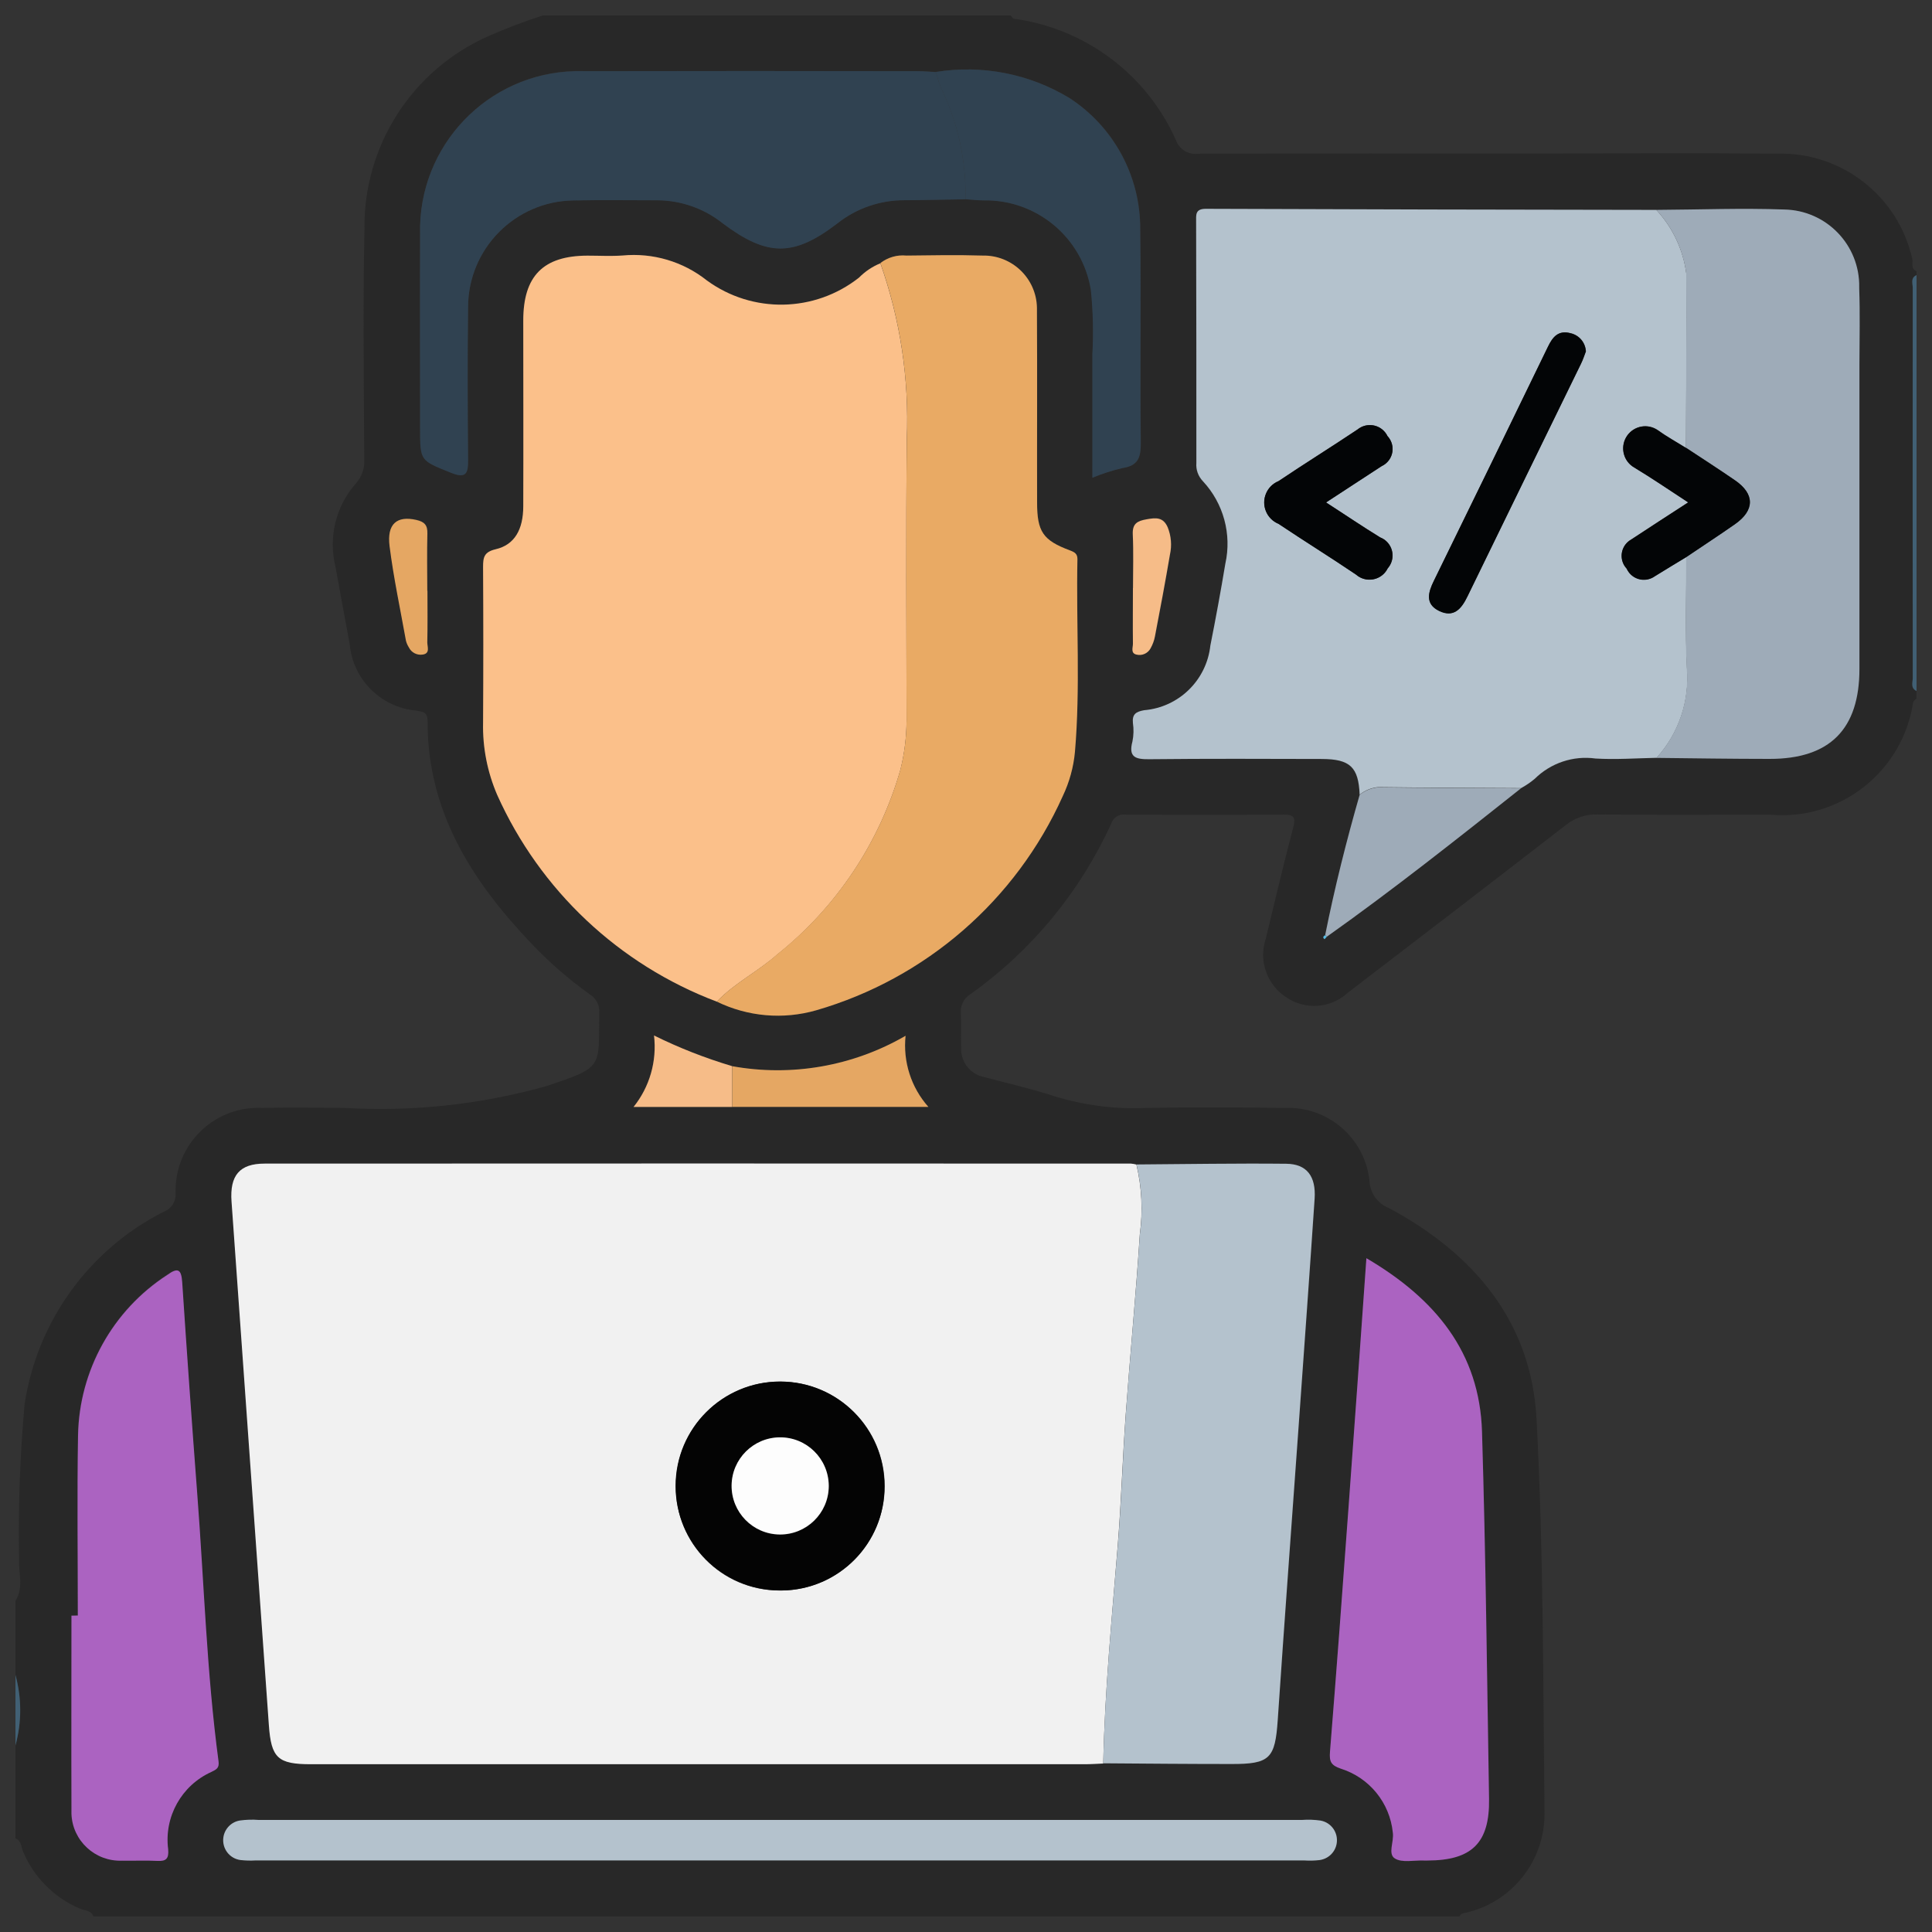
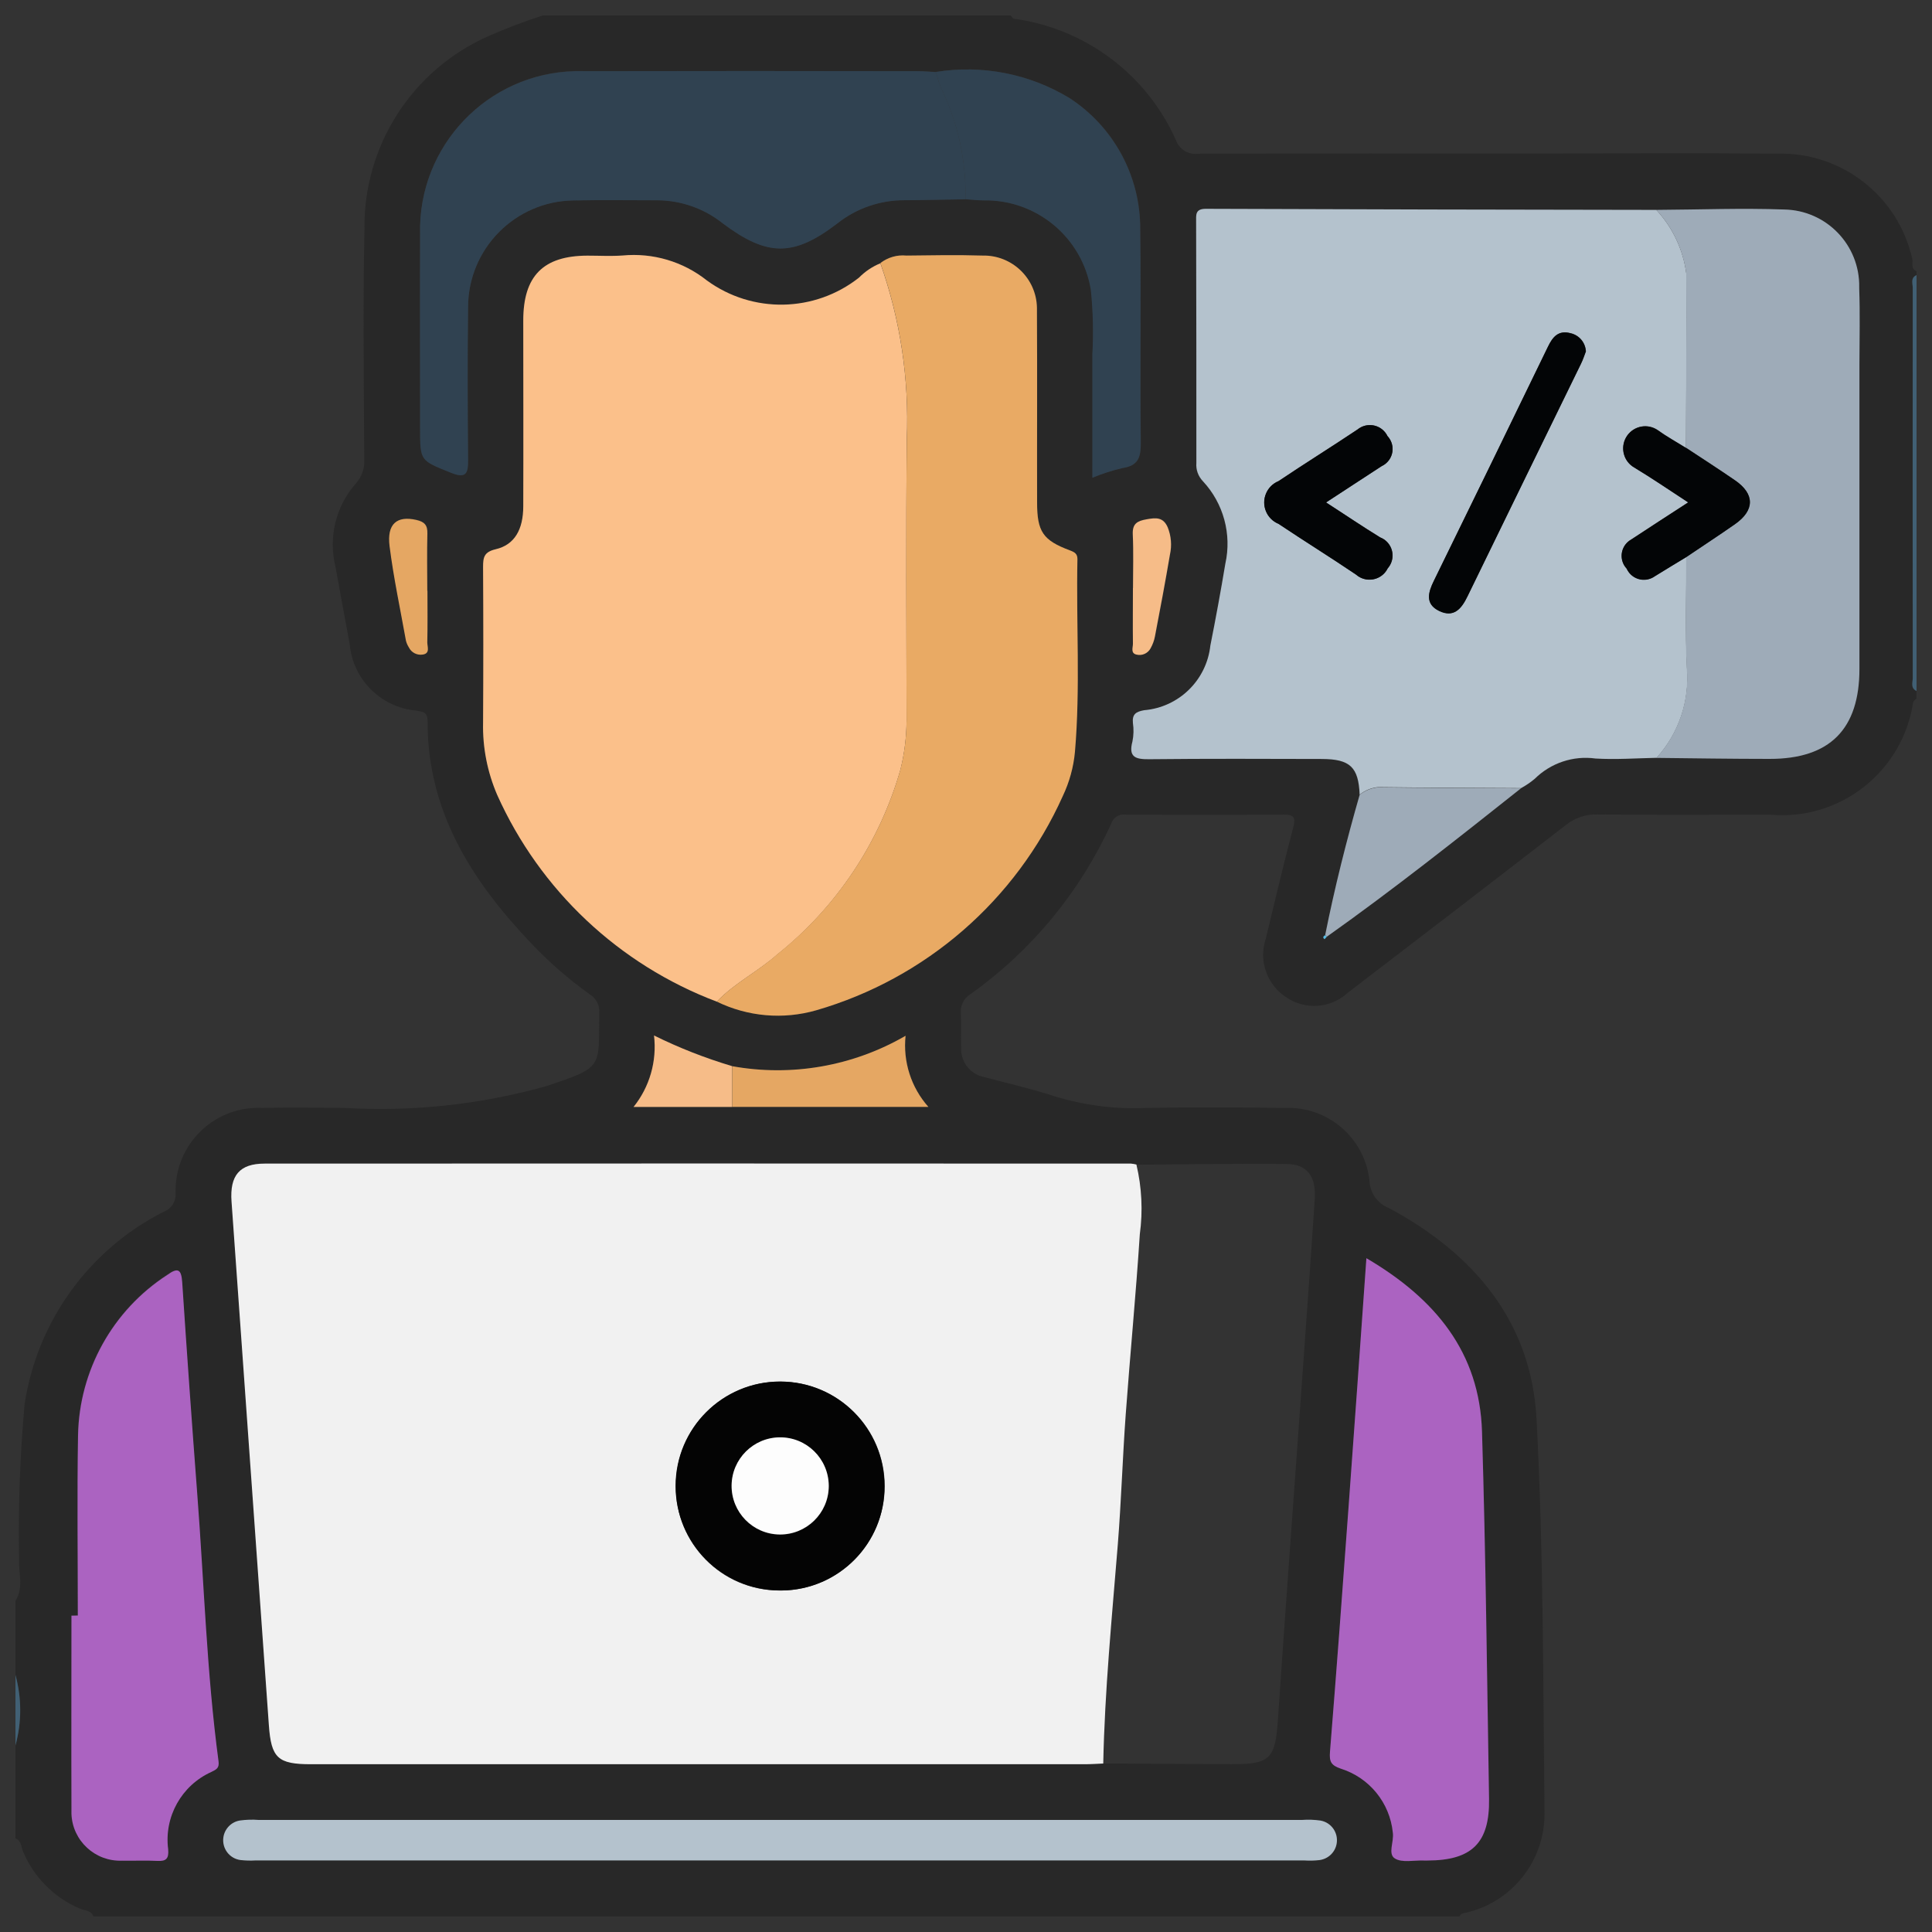
<svg xmlns="http://www.w3.org/2000/svg" id="Layer_1" data-name="Layer 1" viewBox="0 0 250 250">
  <rect x="0" y="0" width="250" height="250" fill="#333333" stroke="none" />
  <defs>
    <style>      .cls-1 {        fill: #e5a763;      }      .cls-1, .cls-2, .cls-3, .cls-4, .cls-5, .cls-6, .cls-7, .cls-8, .cls-9, .cls-10, .cls-11, .cls-12, .cls-13, .cls-14, .cls-15 {        stroke-width: 0px;      }      .cls-2 {        fill: #040404;      }      .cls-3 {        fill: #59bce5;      }      .cls-4 {        fill: #304251;      }      .cls-5 {        fill: #fbc08a;      }      .cls-6 {        fill: #b4c2cd;      }      .cls-7 {        fill: #030506;      }      .cls-8 {        fill: #f1f1f1;      }      .cls-9 {        fill: #416074;      }      .cls-10 {        fill: #282828;      }      .cls-11 {        fill: #ab63c1;      }      .cls-12 {        fill: #e9aa64;      }      .cls-13 {        fill: #fdfdfd;      }      .cls-14 {        fill: #f6bc88;      }      .cls-15 {        fill: #9eabb8;      }    </style>
  </defs>
  <path id="Path_311" data-name="Path 311" class="cls-10" d="m248,35.12v.48c-.82.36-.49,1.1-.49,1.68-.01,16.81-.01,33.62,0,50.44,0,.58-.32,1.31.48,1.69v.97c-.15.16-.38.32-.43.5-1.35,8.98-9.47,15.36-18.51,14.54-7.43,0-14.89.05-22.33-.03-1.5-.05-2.98.45-4.14,1.4-9.36,7.25-18.74,14.46-28.15,21.65-2.2,2.05-5.52,2.3-8,.6-2.5-1.62-3.59-4.74-2.64-7.57,1.16-4.81,2.3-9.63,3.56-14.42.35-1.33.04-1.65-1.29-1.64-6.8.04-13.6.04-20.41,0-.8-.12-1.57.35-1.84,1.12-4.03,8.86-10.32,16.49-18.25,22.13-.82.5-1.3,1.41-1.23,2.37.08,1.52,0,3.04.04,4.56-.08,1.84,1.21,3.46,3.03,3.79,3.01.81,6.05,1.49,9,2.46,3.82,1.18,7.81,1.7,11.8,1.53,6-.12,12.01-.09,18.01,0,5.54-.26,10.33,3.8,10.99,9.31.03,1.62,1.03,3.07,2.55,3.65,10.88,5.86,18.38,14.59,19.07,27.2.91,17.01.85,34.08,1.04,51.13.03,6.16-4.23,11.51-10.24,12.86-.32.08-.63.08-.73.46H12.09c-.3-.81-1.12-.73-1.74-1-3.31-1.4-5.95-4.04-7.35-7.35-.27-.61-.19-1.44-1-1.74v-12.01c.82-2.99.82-6.14,0-9.13v-9.61c1.07-1.67.41-3.52.47-5.27-.13-6.72.11-13.45.71-20.15,1.62-10.73,8.32-20.01,18-24.92.96-.35,1.59-1.28,1.55-2.3-.25-5.9,4.34-10.89,10.24-11.14.33-.01.66-.01.98,0,3.52-.06,7.05-.03,10.57,0,8.78.52,17.58-.42,26.05-2.78,7.67-2.53,6.87-2.42,6.97-9.52.08-.95-.39-1.87-1.2-2.38-2.74-1.95-5.28-4.17-7.6-6.61-7.68-8.08-13.46-17.09-13.41-28.77,0-1.18-.67-1.21-1.49-1.35-4.57-.42-8.19-4.05-8.59-8.62-.61-3.3-1.24-6.6-1.82-9.9-.97-3.8-.02-7.83,2.55-10.79.81-.86,1.23-2.02,1.15-3.2-.04-9.93-.18-19.86.03-29.78-.14-10.8,6.18-20.64,16.06-24.99,2.29-1.01,4.63-1.9,7.01-2.67h60.54c.16.15.29.4.46.43,9.23,1.26,17.15,7.2,20.94,15.71.42,1.19,1.62,1.92,2.87,1.75,14.81-.05,29.62-.03,44.43-.03,10.17,0,20.34-.06,30.5.02,8.33-.22,15.65,5.48,17.47,13.6.14.51-.26,1.29.57,1.62Zm-153.26,102.84c-3.48-1.04-6.86-2.37-10.11-3.97.39,3.31-.56,6.65-2.65,9.25h38.16c-2.23-2.52-3.3-5.86-2.95-9.2-6.78,3.93-14.74,5.32-22.45,3.93h0Zm76.95-16.75c8.6-6.1,16.86-12.65,25.12-19.2.63-.34,1.22-.74,1.76-1.2,2.07-2.05,4.98-3.03,7.87-2.63,2.62.16,5.27-.05,7.91-.09,4.88.05,9.76.12,14.63.13,7.79,0,11.62-3.84,11.62-11.66v-39.39c0-3.28.09-6.57-.03-9.85.17-5.45-4.11-10.01-9.57-10.18-.04,0-.09,0-.13,0-5.51-.2-11.04,0-16.56.05-19.43-.04-38.86-.09-58.29-.14-1.39,0-1.26.78-1.26,1.7.02,10.4.03,20.79.03,31.19-.07.87.24,1.72.84,2.35,2.67,2.86,3.76,6.86,2.91,10.68-.58,3.54-1.23,7.08-1.94,10.6-.48,4.47-4.07,7.98-8.56,8.36-1.06.19-1.57.5-1.46,1.65.12.79.1,1.6-.06,2.39-.56,2.09.46,2.32,2.21,2.3,7.43-.07,14.87-.04,22.3-.03,3.66,0,4.74,1.06,4.89,4.64-1.72,5.99-3.23,12.03-4.46,18.14-.26.14-.36.32-.08.52.1-.1.2-.2.29-.31h0ZM121.11,9.31c-.8-.04-1.6-.12-2.39-.12h-43.23c-11.35-.32-20.81,8.63-21.13,19.98-.01.36-.01.72,0,1.08-.04,8.4,0,16.81,0,25.21,0,4.2.04,4.1,3.95,5.68,2.01.81,2.29.13,2.26-1.68-.06-6.56-.08-13.13,0-19.7,0-7.58,6.1-13.76,13.68-13.84,3.6-.07,7.2,0,10.81-.02,3.07.02,6.04,1.06,8.44,2.97,5.78,4.34,9.19,4.37,14.85.03,2.46-1.95,5.52-3.01,8.66-3.01,2.64,0,5.28-.07,7.92-.12.79.05,1.59.14,2.39.15,6.85-.11,12.74,4.81,13.85,11.57.29,2.78.35,5.59.2,8.38.02,5.25,0,10.5,0,15.94,1.26-.52,2.55-.94,3.88-1.25,2.03-.29,2.4-1.37,2.38-3.26-.1-9.2.04-18.42-.08-27.61.05-6.87-3.41-13.29-9.17-17.02-5.17-3.13-11.29-4.32-17.27-3.36h0Zm-28.36,120.3c4,1.95,8.58,2.35,12.86,1.13,14.18-4.11,25.85-14.24,31.9-27.71.86-1.81,1.4-3.75,1.58-5.75.7-8.3.14-16.62.32-24.93,0-.68-.35-.89-.97-1.12-3.51-1.31-4.25-2.43-4.25-6.23,0-8.24.03-16.48-.02-24.71.17-3.81-2.78-7.03-6.58-7.2-.16,0-.31,0-.47,0-3.27-.09-6.56-.03-9.84,0-1.21-.12-2.41.23-3.37.97-1.04.43-1.98,1.06-2.76,1.85-5.74,4.53-13.79,4.68-19.69.37-3.08-2.45-6.98-3.61-10.9-3.23-1.51.11-3.04,0-4.56.02-5.71.03-8.29,2.64-8.29,8.4v24.02c0,3.03-1.14,5-3.56,5.57-1.5.35-1.65,1.03-1.64,2.29.05,6.72.05,13.45,0,20.17-.07,3.21.56,6.4,1.83,9.34,5.53,12.34,15.75,21.97,28.4,26.75h0Zm50.02,98.58c5.51.03,11.02.08,16.54.1,5.06.02,5.71-.71,6.05-5.73.86-12.76,1.81-25.5,2.72-38.25.69-9.73,1.41-19.45,2.05-29.17.19-2.93-1.01-4.51-3.66-4.52-6.46-.07-12.93.05-19.39.09-.23-.06-.47-.1-.7-.12H34.26c-3.23,0-4.52,1.53-4.29,4.91,1.6,22.58,3.21,45.16,4.83,67.74.32,4.3,1.17,5.07,5.47,5.07h100.11c.78-.02,1.58-.07,2.38-.1h0Zm34.05-65.38c-.8,11.14-1.55,21.83-2.33,32.51-.77,10.45-1.54,20.9-2.38,31.35-.1,1.26.11,1.76,1.39,2.2,3.7,1.16,6.34,4.42,6.74,8.27.18,1.16-.69,2.76.26,3.35.95.59,2.47.22,3.74.27h.48c5.74,0,8.06-2.29,7.97-7.97-.27-15.84-.42-31.69-.91-47.53-.32-10.23-6.01-17.18-14.97-22.44h0ZM10.07,209.02h-.85c0,8.32-.02,16.65,0,24.97-.24,3.48,2.39,6.49,5.87,6.72.23.02.45.02.68,0,1.52.04,3.04-.05,4.56.03,1.18.06,1.5-.32,1.4-1.51-.53-4.2,1.74-8.25,5.59-9.99.59-.32,1.05-.47.93-1.37-1.54-11.51-1.87-23.11-2.76-34.67-.7-9.09-1.34-18.19-1.94-27.3-.11-1.66-.52-1.99-1.94-.97-7.06,4.58-11.38,12.36-11.54,20.77-.1,7.79,0,15.56,0,23.32h0Zm91.14,26.47H33.48c-.8-.06-1.6-.03-2.4.07-1.41.22-2.38,1.54-2.16,2.95.17,1.14,1.08,2.02,2.22,2.17.64.07,1.28.09,1.92.05h135.71c.64.04,1.28.02,1.92-.04,1.42-.15,2.44-1.43,2.29-2.85-.12-1.14-.99-2.07-2.12-2.27-.79-.11-1.59-.14-2.39-.08h-67.26ZM55.32,76.42c0-2.47-.04-4.95.02-7.41.03-1.08-.38-1.53-1.43-1.76-2.49-.56-3.83.51-3.46,3.4.52,4.1,1.38,8.16,2.12,12.23.08.31.2.6.38.87.33.67,1.06,1.05,1.8.92.97-.15.56-1.01.58-1.56.02-2.22.02-4.44,0-6.68v-.02Zm91.3-.36c0,2.39-.02,4.78.02,7.18,0,.49-.32,1.23.44,1.42.72.19,1.49-.13,1.84-.8.28-.48.47-1.01.57-1.56.67-3.52,1.32-7.04,1.94-10.58.26-1.18.15-2.4-.29-3.52-.59-1.37-1.54-1.27-2.74-1.04-1.21.23-1.85.56-1.78,1.94.08,2.34,0,4.66,0,6.97v-.02Z" />
  <path id="Path_313" data-name="Path 313" class="cls-9" d="m247.99,89.41c-.8-.38-.48-1.11-.48-1.69-.02-16.81-.02-33.62,0-50.44,0-.58-.32-1.32.49-1.68v53.81Z" />
  <path id="Path_314" data-name="Path 314" class="cls-9" d="m2,216.73c.82,2.99.82,6.14,0,9.13v-9.13Z" />
  <path id="Path_315" data-name="Path 315" class="cls-8" d="m142.76,228.2c-.8.03-1.6.09-2.4.09H40.26c-4.3,0-5.17-.78-5.47-5.07-1.62-22.58-3.23-45.16-4.83-67.74-.24-3.38,1.04-4.91,4.28-4.91,37.37-.02,74.74-.02,112.11,0,.24.02.47.06.7.12.7,2.96.85,6.02.44,9.03-.5,7.76-1.25,15.51-1.82,23.27-.41,5.63-.58,11.28-1.03,16.91-.76,9.43-1.69,18.85-1.88,28.31Zm-41.83-22.39c7.46.02,13.53-6.02,13.55-13.48.02-7.46-6.02-13.53-13.48-13.55-7.45-.02-13.52,6-13.55,13.46-.08,7.42,5.87,13.5,13.29,13.57.06,0,.13,0,.19,0h0Z" />
  <path id="Path_316" data-name="Path 316" class="cls-5" d="m92.75,129.61c-12.65-4.78-22.87-14.4-28.41-26.74-1.27-2.95-1.9-6.13-1.83-9.34.04-6.72.04-13.45,0-20.17,0-1.26.14-1.94,1.64-2.29,2.43-.57,3.56-2.54,3.56-5.57.03-8.01,0-16.01,0-24.02,0-5.78,2.59-8.38,8.3-8.4,1.52,0,3.05.09,4.56-.02,3.91-.37,7.82.78,10.9,3.23,5.9,4.31,13.95,4.16,19.69-.37.79-.8,1.73-1.43,2.76-1.85,2.58,7.29,3.74,15.01,3.42,22.74-.12,12.15-.04,24.3-.03,36.44-.01,2.15-.28,4.29-.8,6.37-2.7,9.42-8.26,17.77-15.92,23.88-2.48,2.21-5.53,3.69-7.84,6.12Z" />
  <path id="Path_317" data-name="Path 317" class="cls-6" d="m175.94,102.85c-.14-3.58-1.23-4.63-4.89-4.64-7.43-.02-14.87-.05-22.3.03-1.75.02-2.77-.21-2.21-2.3.16-.79.18-1.6.06-2.39-.11-1.14.4-1.46,1.46-1.65,4.48-.38,8.07-3.88,8.56-8.36.7-3.52,1.35-7.06,1.94-10.6.85-3.82-.24-7.82-2.91-10.68-.6-.63-.91-1.48-.84-2.35,0-10.4,0-20.79-.03-31.19,0-.92-.14-1.7,1.26-1.7,19.43.07,38.86.12,58.29.14,2.12,2.28,3.48,5.17,3.88,8.26.04,7.51-.02,15.02-.04,22.53-1.22-.76-2.48-1.45-3.64-2.29-1.29-.9-3.07-.58-3.97.71-.9,1.29-.58,3.07.71,3.97.07.05.13.09.21.13,2.3,1.39,4.52,2.91,6.99,4.52-2.63,1.72-5.03,3.25-7.4,4.82-1.16.66-1.57,2.13-.91,3.29.09.16.2.32.33.45.55,1.23,1.99,1.79,3.23,1.24.15-.07.3-.15.43-.25,1.34-.84,2.71-1.65,4.07-2.48,0,4.79-.16,9.58.07,14.36.37,4.25-1.05,8.47-3.92,11.64-2.64.05-5.28.25-7.91.09-2.89-.4-5.8.58-7.87,2.63-.55.46-1.14.86-1.76,1.2-6.16-.03-12.33-.05-18.49-.13-.88.08-1.72.42-2.4.98Zm29.28-57.41c-.07-1.13-.87-2.07-1.97-2.33-1.58-.42-2.31.46-2.93,1.74-4.9,10.11-9.83,20.21-14.77,30.3-.74,1.5-1.16,2.99.68,3.88,1.9.93,2.91-.27,3.68-1.89,4.87-10.04,9.77-20.07,14.68-30.09.28-.55.46-1.16.64-1.61h0Zm-33.65,19.58c2.59-1.68,4.9-3.21,7.23-4.71,1.22-.58,1.74-2.04,1.16-3.26-.11-.23-.25-.44-.42-.62-.61-1.26-2.12-1.78-3.37-1.18-.18.09-.35.19-.5.32-3.38,2.26-6.85,4.41-10.22,6.68-1.53.63-2.26,2.37-1.63,3.9.3.74.89,1.33,1.63,1.63,3.31,2.22,6.71,4.33,10.02,6.56,1.08.96,2.74.87,3.71-.21.16-.18.29-.37.39-.58.92-1.04.83-2.62-.21-3.55-.22-.2-.48-.35-.76-.46-2.24-1.38-4.43-2.86-7.01-4.53Z" />
  <path id="Path_318" data-name="Path 318" class="cls-12" d="m92.75,129.61c2.31-2.43,5.36-3.91,7.84-6.14,7.66-6.11,13.23-14.46,15.92-23.88.52-2.08.79-4.22.8-6.37-.02-12.15-.09-24.3.03-36.44.32-7.73-.84-15.45-3.42-22.74.96-.74,2.16-1.09,3.37-.97,3.28-.04,6.56-.1,9.84,0,3.81-.09,6.97,2.93,7.05,6.74,0,.16,0,.31,0,.47.05,8.24,0,16.48.02,24.71,0,3.8.74,4.92,4.25,6.23.61.23.97.44.97,1.12-.17,8.31.39,16.63-.32,24.93-.18,1.99-.72,3.94-1.58,5.75-6.05,13.47-17.71,23.6-31.9,27.71-4.28,1.23-8.86.83-12.86-1.12Z" />
-   <path id="Path_319" data-name="Path 319" class="cls-6" d="m142.76,228.2c.19-9.46,1.12-18.88,1.89-28.31.46-5.62.62-11.27,1.03-16.91.56-7.76,1.32-15.51,1.82-23.27.41-3.01.26-6.07-.44-9.03,6.46-.04,12.93-.16,19.39-.09,2.65.03,3.85,1.62,3.66,4.52-.65,9.73-1.36,19.45-2.05,29.17-.91,12.75-1.86,25.5-2.72,38.25-.34,5.03-1,5.75-6.05,5.73-5.49,0-11-.05-16.52-.09Z" />
  <path id="Path_320" data-name="Path 320" class="cls-15" d="m218.16,57.95c.02-7.51.07-15.02.04-22.53-.4-3.09-1.75-5.98-3.88-8.26,5.52-.03,11.05-.25,16.56-.05,5.46.1,9.8,4.6,9.7,10.06,0,.04,0,.09,0,.13.12,3.28.03,6.56.03,9.85v39.39c0,7.82-3.83,11.67-11.64,11.66-4.88,0-9.76-.08-14.63-.13,2.87-3.17,4.29-7.38,3.92-11.64-.23-4.78-.06-9.57-.07-14.36,2.1-1.42,4.22-2.8,6.29-4.25,2.59-1.81,2.59-3.92,0-5.69-2.07-1.43-4.2-2.81-6.32-4.2Z" />
  <path id="Path_321" data-name="Path 321" class="cls-4" d="m124.93,25.79c-2.64.04-5.28.11-7.92.12-3.14,0-6.2,1.05-8.66,3.01-5.67,4.34-9.07,4.31-14.85-.03-2.4-1.91-5.37-2.95-8.44-2.97-3.6,0-7.21-.06-10.81.02-7.58.08-13.69,6.26-13.68,13.84-.08,6.56-.06,13.13,0,19.7.02,1.81-.26,2.5-2.26,1.68-3.91-1.58-3.95-1.48-3.95-5.68,0-8.4-.03-16.81,0-25.21-.28-11.35,8.69-20.78,20.05-21.06.36,0,.72,0,1.08,0,14.41-.03,28.82-.03,43.23,0,.8,0,1.6.08,2.39.12.21.68.37,1.37.65,2.02,2.2,4.49,3.28,9.45,3.17,14.45Z" />
  <path id="Path_322" data-name="Path 322" class="cls-11" d="m176.81,162.81c8.96,5.26,14.65,12.22,14.96,22.44.48,15.84.65,31.67.91,47.53.09,5.69-2.22,7.96-7.97,7.97h-.48c-1.27-.05-2.8.32-3.74-.27s-.08-2.19-.26-3.35c-.39-3.86-3.04-7.11-6.74-8.27-1.29-.44-1.49-.94-1.39-2.2.84-10.44,1.62-20.89,2.38-31.35.79-10.68,1.54-21.36,2.33-32.5Z" />
  <path id="Path_323" data-name="Path 323" class="cls-11" d="m10.07,209.04c0-7.76-.1-15.53.03-23.29.15-8.41,4.48-16.2,11.54-20.77,1.42-1.03,1.83-.7,1.94.97.6,9.1,1.25,18.2,1.94,27.3.89,11.56,1.22,23.16,2.76,34.67.12.9-.32,1.06-.93,1.37-3.86,1.74-6.13,5.8-5.59,10,.1,1.18-.22,1.58-1.4,1.51-1.52-.08-3.04,0-4.56-.03-3.48.14-6.42-2.57-6.55-6.05,0-.23,0-.45,0-.68-.03-8.32,0-16.65,0-24.97l.83-.02Z" />
  <path id="Path_324" data-name="Path 324" class="cls-6" d="m101.22,235.5h67.26c.8-.06,1.6-.03,2.39.08,1.41.25,2.34,1.59,2.09,3-.2,1.13-1.12,1.99-2.27,2.12-.64.07-1.28.08-1.92.04H33.05c-.64.04-1.28.02-1.92-.05-1.42-.18-2.41-1.48-2.23-2.9.15-1.14,1.03-2.05,2.17-2.22.79-.11,1.6-.13,2.4-.07h67.75Z" />
  <path id="Path_325" data-name="Path 325" class="cls-4" d="m124.93,25.79c.11-5.01-.99-9.96-3.19-14.46-.26-.65-.42-1.35-.65-2.02,5.98-.96,12.1.23,17.28,3.37,5.76,3.74,9.22,10.16,9.17,17.02.12,9.2-.03,18.42.07,27.61.02,1.89-.35,2.96-2.38,3.26-1.32.31-2.62.73-3.88,1.25v-15.94c.15-2.8.09-5.6-.2-8.38-1.11-6.76-7-11.68-13.85-11.57-.79,0-1.58-.09-2.38-.15Z" />
  <path id="Path_326" data-name="Path 326" class="cls-15" d="m175.94,102.85c.68-.55,1.51-.89,2.38-.97,6.16.08,12.32.09,18.49.13-8.26,6.55-16.52,13.1-25.12,19.2l-.21-.22c1.22-6.11,2.74-12.15,4.46-18.14Z" />
  <path id="Path_327" data-name="Path 327" class="cls-1" d="m94.73,137.96c7.71,1.4,15.67,0,22.45-3.93-.35,3.35.72,6.69,2.95,9.2h-25.39c0-1.76,0-3.52,0-5.27Z" />
  <path id="Path_328" data-name="Path 328" class="cls-14" d="m94.73,137.96v5.28h-12.75c2.09-2.6,3.04-5.94,2.65-9.25,3.25,1.61,6.63,2.93,10.11,3.97Z" />
  <path id="Path_329" data-name="Path 329" class="cls-1" d="m55.31,76.44c0,2.23.03,4.47-.02,6.7,0,.55.39,1.41-.58,1.56-.74.12-1.47-.25-1.8-.92-.17-.27-.3-.56-.38-.87-.73-4.07-1.6-8.13-2.12-12.23-.37-2.91.97-3.97,3.46-3.4,1.06.24,1.46.68,1.43,1.76-.06,2.46-.02,4.95-.01,7.41Z" />
  <path id="Path_330" data-name="Path 330" class="cls-14" d="m146.61,76.08c0-2.31.08-4.63-.03-6.94-.06-1.39.59-1.73,1.78-1.94,1.19-.21,2.15-.32,2.74,1.04.45,1.12.55,2.34.29,3.52-.6,3.53-1.26,7.06-1.94,10.58-.1.55-.3,1.07-.57,1.56-.36.66-1.12.99-1.84.8-.77-.19-.43-.93-.44-1.42-.03-2.41,0-4.81,0-7.19Z" />
  <path id="Path_331" data-name="Path 331" class="cls-3" d="m171.69,121.21c-.09.11-.19.22-.29.32-.28-.21-.17-.38.08-.52l.21.2Z" />
  <path id="Path_332" data-name="Path 332" class="cls-2" d="m100.93,205.8c-7.46,0-13.51-6.06-13.51-13.52,0-7.46,6.06-13.51,13.52-13.51,7.45,0,13.49,6.04,13.51,13.49.08,7.4-5.86,13.47-13.27,13.55-.09,0-.17,0-.26,0Zm6.31-13.45c.03-3.47-2.76-6.31-6.23-6.34-3.47-.03-6.31,2.76-6.34,6.23-.03,3.47,2.76,6.31,6.23,6.34,3.47.03,6.31-2.76,6.34-6.23Z" />
  <path id="Path_333" data-name="Path 333" class="cls-7" d="m205.22,45.44c-.18.46-.37,1.07-.65,1.64-4.89,10.03-9.78,20.06-14.68,30.09-.79,1.62-1.77,2.82-3.68,1.89-1.83-.9-1.41-2.39-.68-3.88,4.94-10.09,9.87-20.19,14.77-30.31.62-1.29,1.35-2.16,2.93-1.74,1.1.25,1.9,1.19,1.97,2.32Z" />
  <path id="Path_334" data-name="Path 334" class="cls-7" d="m171.59,65.02c2.59,1.67,4.75,3.15,7,4.52,1.29.5,1.93,1.96,1.43,3.25-.11.28-.26.53-.46.76-.64,1.3-2.22,1.83-3.52,1.19-.21-.1-.41-.24-.58-.39-3.31-2.24-6.7-4.34-10.02-6.56-1.53-.63-2.26-2.37-1.63-3.9.3-.74.89-1.33,1.63-1.63,3.37-2.26,6.84-4.42,10.22-6.68,1.08-.88,2.67-.73,3.56.35.13.15.23.32.32.5.92.98.88,2.53-.11,3.45-.18.17-.39.32-.62.42-2.32,1.51-4.64,3.03-7.22,4.72Z" />
  <path id="Path_335" data-name="Path 335" class="cls-7" d="m218.16,57.95c2.12,1.4,4.25,2.77,6.34,4.2,2.59,1.77,2.59,3.88,0,5.69-2.07,1.45-4.2,2.83-6.29,4.25-1.35.82-2.72,1.64-4.07,2.48-1.1.79-2.63.54-3.41-.56-.1-.14-.18-.28-.25-.43-.91-.98-.85-2.5.12-3.41.14-.13.29-.24.45-.33,2.37-1.57,4.76-3.11,7.4-4.82-2.47-1.62-4.69-3.13-6.99-4.52-1.37-.79-1.83-2.53-1.05-3.9.79-1.37,2.53-1.84,3.9-1.05.07.04.14.08.21.13,1.16.84,2.43,1.53,3.64,2.29Z" />
  <path id="Path_336" data-name="Path 336" class="cls-13" d="m107.24,192.35c-.04,3.47-2.89,6.25-6.36,6.21-3.47-.04-6.25-2.89-6.21-6.36.04-3.41,2.8-6.17,6.21-6.21,3.48-.04,6.32,2.75,6.36,6.23,0,.04,0,.09,0,.13Z" />
</svg>